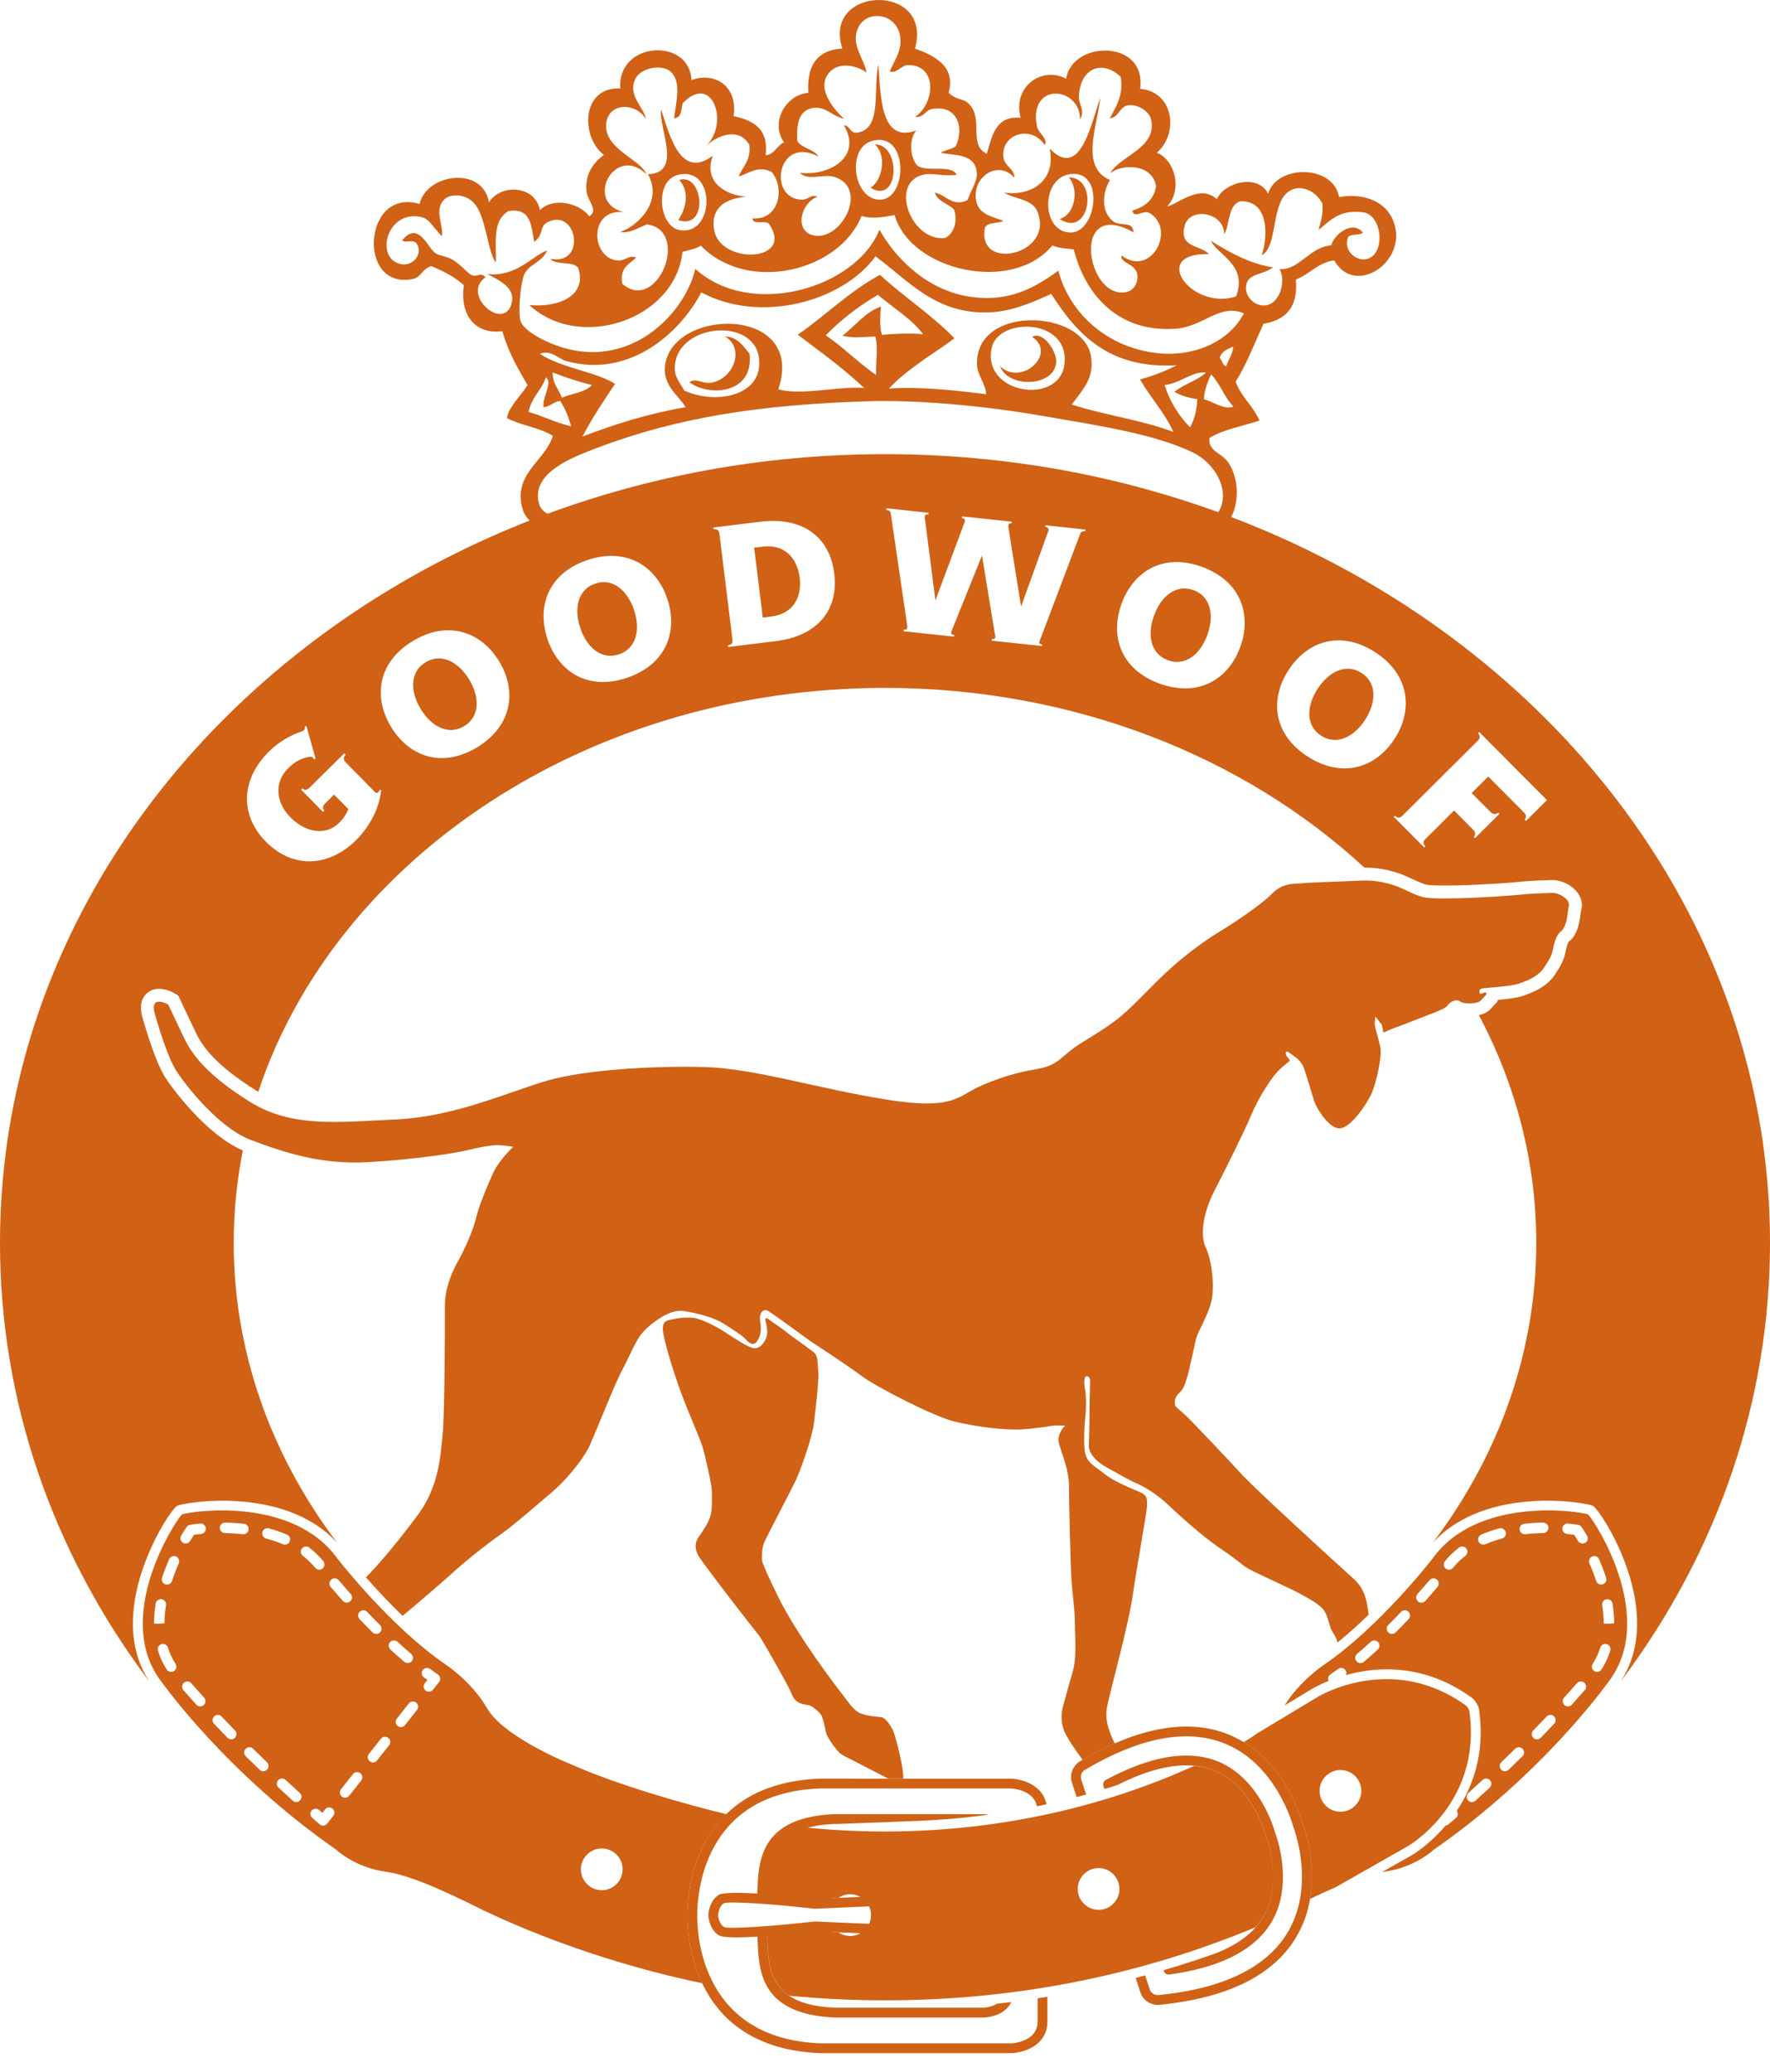
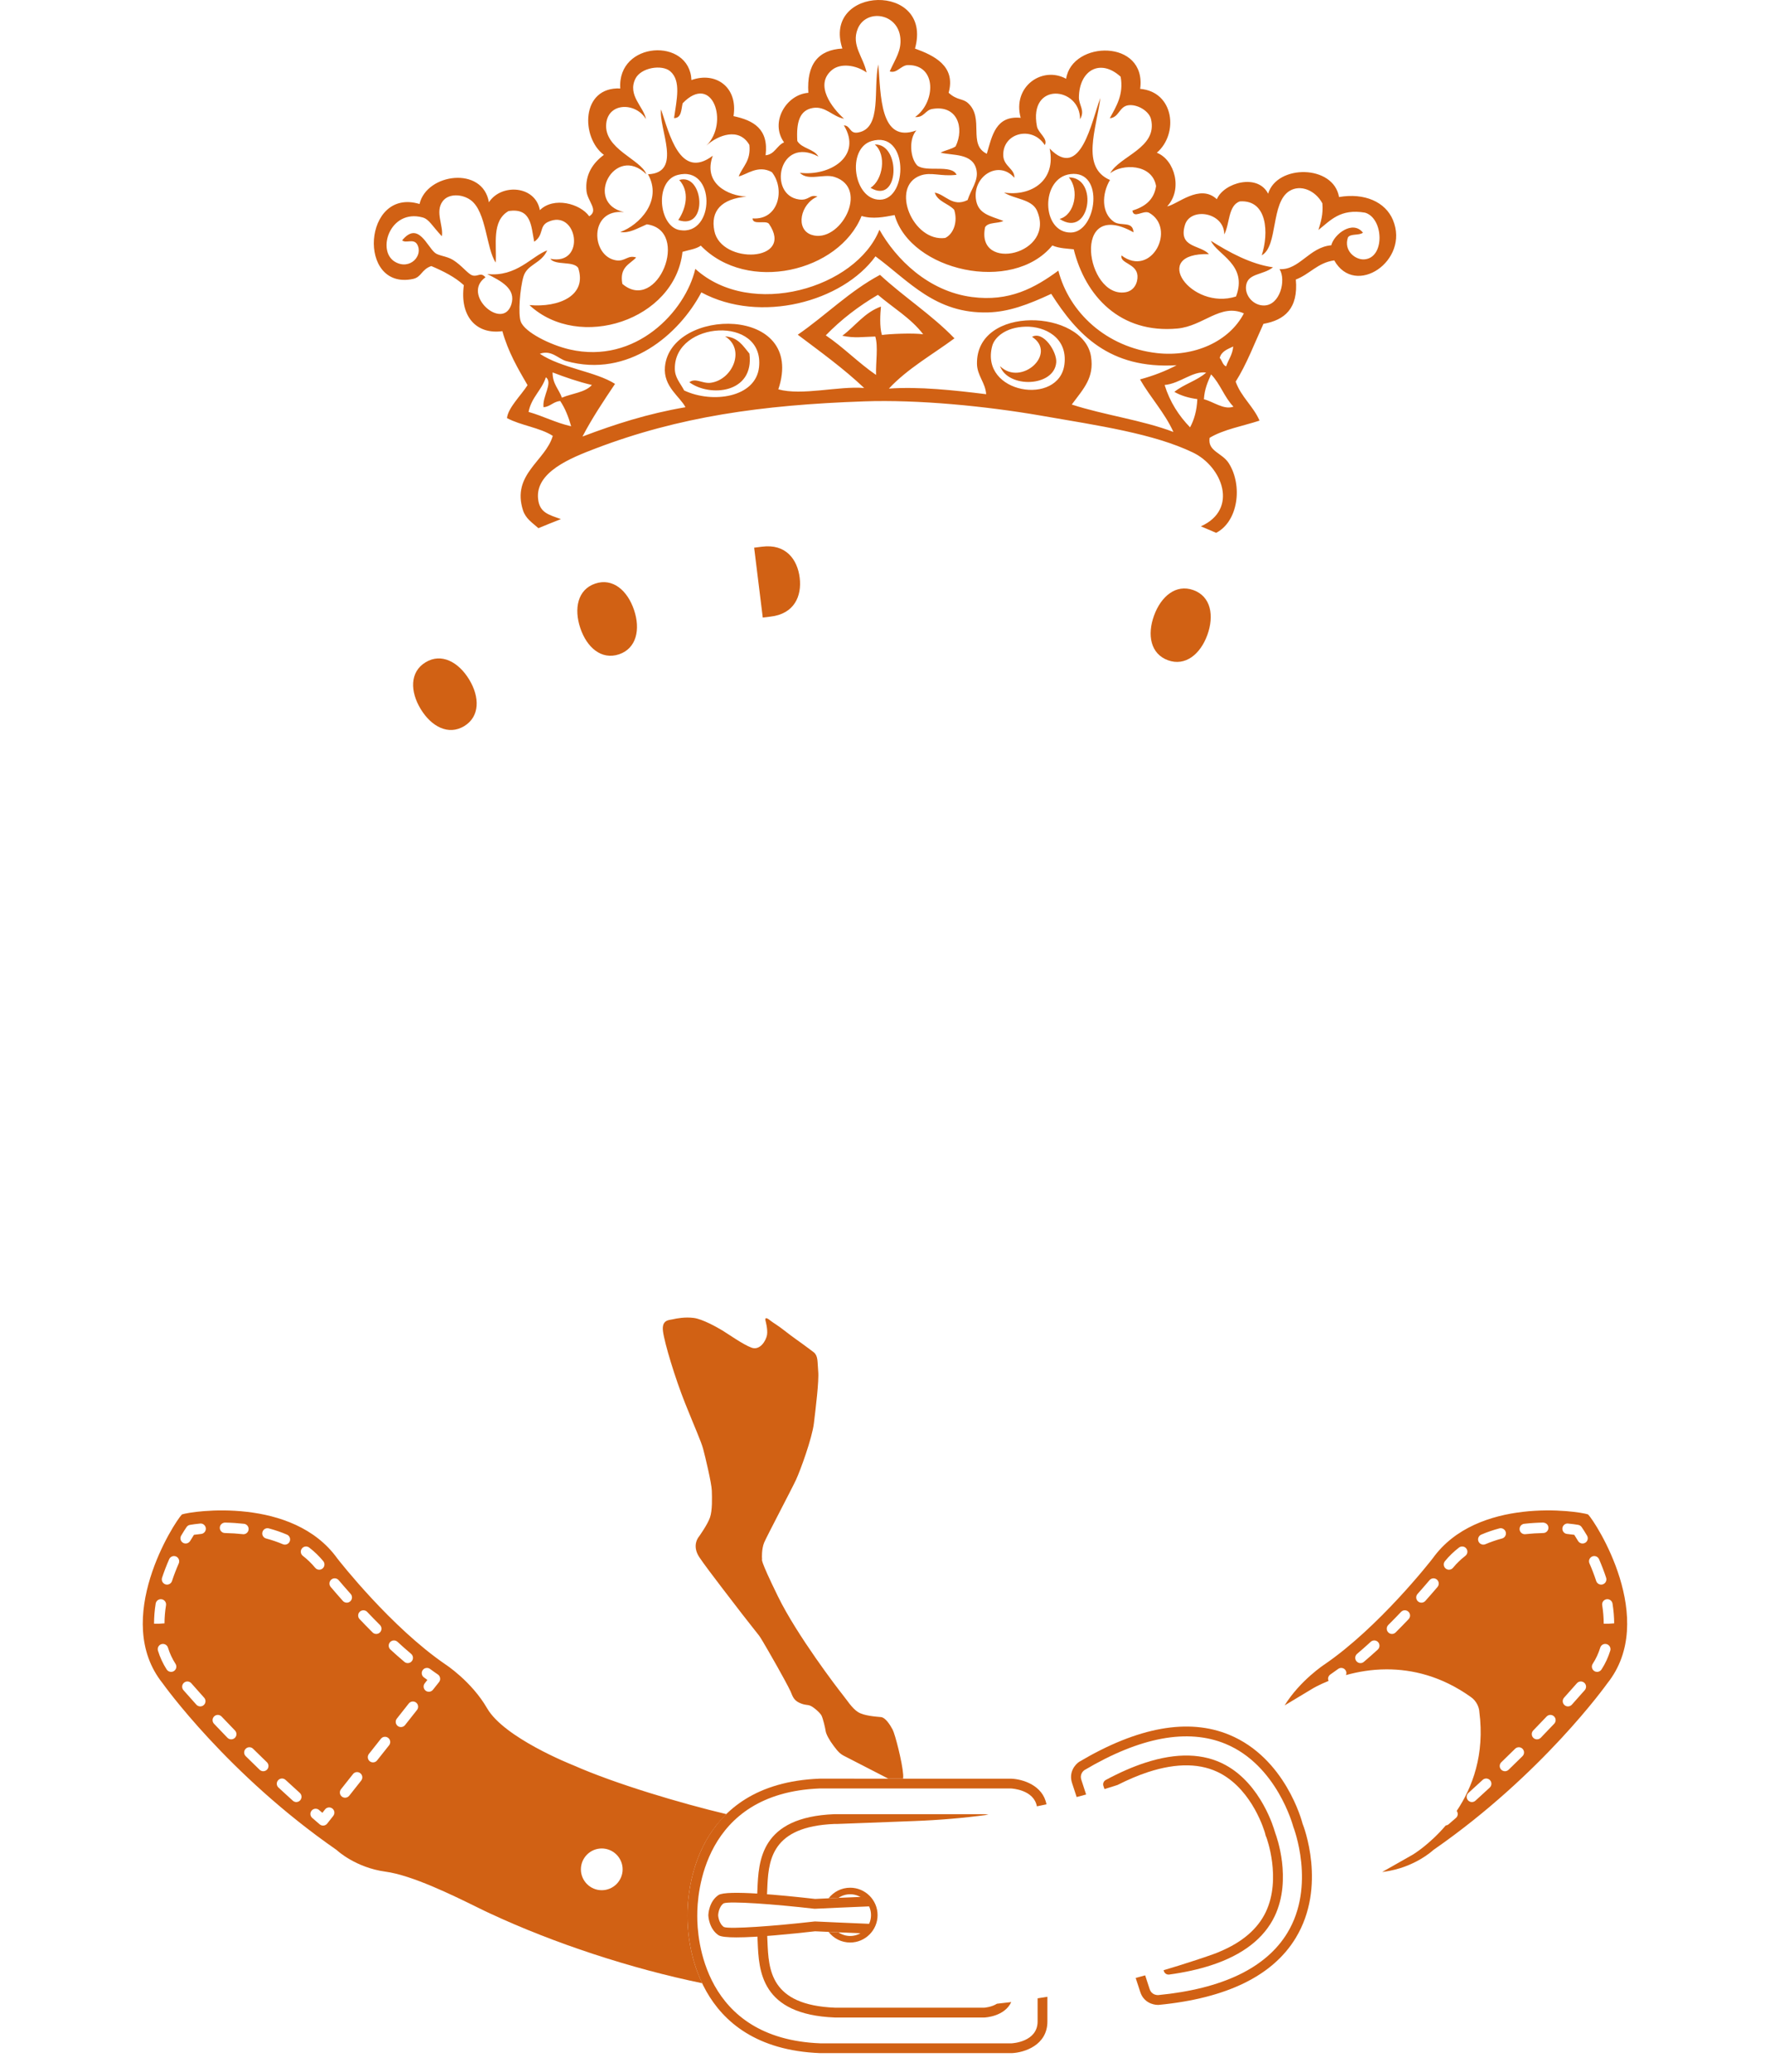
<svg xmlns="http://www.w3.org/2000/svg" width="88px" height="103px" viewBox="0 0 88 103" version="1.1">
  <title>Goodwoof_logo</title>
  <g id="Page-1" stroke="none" stroke-width="1" fill="none" fill-rule="evenodd">
    <g id="Large" transform="translate(-717, -2179)" fill="#D16114">
      <g id="Goodwoof_logo" transform="translate(717, 2179)">
-         <path d="M8.722,53.159 C9.051,53.711 10.784,56.026 12.463,56.661 C14.141,57.296 15.987,57.904 18.3,57.769 C20.613,57.633 22.596,57.333 23.258,57.169 C23.918,57.004 24.469,56.921 24.745,56.923 C25.021,56.923 25.516,57.006 25.516,57.006 C25.516,57.006 24.827,57.639 24.524,58.299 C24.219,58.959 23.806,59.951 23.666,60.556 C23.528,61.162 23.06,62.181 22.811,62.621 C22.563,63.061 22.12,63.915 22.119,64.906 C22.119,65.896 22.114,70.385 22.002,71.377 C21.892,72.368 21.835,73.855 20.786,75.286 C19.923,76.464 18.82,77.789 18.194,78.406 C18.682,78.958 19.31,79.64 20.015,80.321 C20.837,79.642 21.979,78.654 22.628,78.07 C23.456,77.327 24.476,76.557 25.027,76.171 C25.578,75.787 26.928,74.604 27.452,74.164 C27.977,73.724 28.941,72.678 29.329,71.825 C29.713,70.972 30.57,68.77 30.956,68.055 C31.343,67.338 31.591,66.65 31.949,66.237 C32.309,65.825 33.245,65.082 33.934,65.165 C34.623,65.25 35.502,65.499 35.944,65.774 C36.384,66.051 36.852,66.354 37.017,66.518 C37.182,66.684 37.429,66.987 37.649,66.658 C37.87,66.328 37.843,65.969 37.789,65.639 C37.734,65.307 37.926,65.006 38.201,65.171 C38.477,65.337 40.018,66.467 40.319,66.687 C40.319,66.687 42.027,67.791 42.798,68.37 C43.568,68.95 46.431,70.412 47.448,70.661 C48.467,70.91 49.954,71.105 50.808,71.051 C51.662,70.996 52.351,70.859 52.433,70.859 L52.957,70.859 C52.957,70.859 52.515,71.273 52.653,71.769 C52.79,72.265 53.147,73.063 53.146,73.863 C53.146,74.66 53.224,77.937 53.277,78.626 C53.332,79.314 53.441,80.059 53.441,80.719 C53.441,81.381 53.548,82.371 53.328,83.116 C53.107,83.858 52.858,84.795 52.858,84.795 C52.858,84.795 52.609,85.51 52.995,86.227 C53.181,86.574 53.505,87.041 53.824,87.481 C54.373,87.163 54.908,86.89 55.427,86.663 C55.371,86.558 55.328,86.474 55.307,86.422 C55.142,86.009 54.923,85.513 55.034,84.879 C55.145,84.247 56.112,80.75 56.306,79.373 C56.501,77.997 57.027,75.134 57.027,74.83 C57.028,74.527 57.056,74.334 56.67,74.169 C56.285,74.002 55.376,73.645 54.909,73.259 C54.441,72.873 53.973,72.733 53.919,72.018 C53.865,71.302 53.948,70.558 53.976,70.256 C54.003,69.952 54.004,69.347 53.949,69.099 C53.894,68.851 53.894,68.576 53.949,68.465 C54.005,68.355 54.198,68.41 54.198,68.631 C54.198,68.852 54.169,69.65 54.168,70.173 C54.168,70.696 54.138,71.798 54.138,71.798 C54.138,71.798 54,72.376 55.047,72.956 C56.093,73.535 56.12,73.562 56.56,73.757 C57,73.95 57.607,74.364 57.991,74.721 C58.377,75.079 59.559,76.211 60.688,76.983 C61.816,77.754 61.678,77.754 62.064,77.975 C62.449,78.196 64.294,79.024 64.679,79.245 C65.063,79.466 65.697,79.77 65.889,80.155 C66.082,80.542 66.081,80.817 66.219,81.064 C66.325,81.256 66.446,81.4 66.496,81.646 C67.034,81.212 67.555,80.739 68.043,80.266 C67.963,79.676 67.906,79.024 67.296,78.476 C66.525,77.788 62.371,73.983 61.793,73.349 C61.215,72.714 59.208,70.592 58.933,70.344 C58.658,70.095 58.437,69.902 58.437,69.902 C58.437,69.902 58.3,69.544 58.603,69.269 C58.906,68.994 58.934,68.691 59.017,68.471 C59.1,68.251 59.349,67.04 59.459,66.572 C59.57,66.103 60.232,65.168 60.288,64.287 C60.345,63.405 60.181,62.497 59.932,61.973 C59.687,61.449 59.77,60.376 60.377,59.193 C60.984,58.009 61.811,56.357 62.198,55.449 C62.585,54.54 63.026,53.908 63.302,53.523 C63.578,53.136 64.103,52.753 64.103,52.753 C64.103,52.753 64.157,52.697 64.02,52.559 C63.882,52.422 63.882,52.173 64.075,52.311 C64.267,52.449 64.624,52.67 64.762,52.946 C64.9,53.222 65.229,54.406 65.339,54.737 C65.448,55.067 66.081,56.142 66.633,56.087 C67.182,56.032 67.983,54.849 68.204,54.326 C68.425,53.803 68.729,52.509 68.619,52.013 C68.509,51.517 68.318,50.967 68.345,50.829 C68.373,50.691 68.373,50.526 68.373,50.526 L68.702,50.939 L68.758,51.215 C68.758,51.215 68.73,51.381 68.922,51.27 C69.116,51.16 69.681,50.967 69.681,50.967 C69.681,50.967 70.626,50.603 71.227,50.367 C71.828,50.131 71.915,50.068 72.001,49.938 C72.086,49.81 72.302,49.724 72.43,49.724 C72.559,49.725 72.58,49.81 72.773,49.853 C72.967,49.897 73.482,49.897 73.631,49.726 C73.782,49.554 73.889,49.447 73.889,49.447 C73.889,49.447 73.954,49.296 73.803,49.34 C73.655,49.383 73.59,49.447 73.568,49.361 C73.547,49.275 73.525,49.147 73.741,49.125 C73.954,49.103 75.135,49.02 75.458,48.913 C75.78,48.805 76.444,48.591 76.767,48.097 C77.089,47.605 77.154,47.477 77.219,47.133 C77.284,46.789 77.415,46.446 77.585,46.318 C77.757,46.189 77.875,45.909 77.929,45.481 C78.016,44.794 78.016,45.123 77.995,44.901 C77.973,44.687 77.544,44.385 77.18,44.385 C77.18,44.385 76.214,44.405 75.634,44.469 C75.054,44.533 73.552,44.616 72.951,44.638 C72.351,44.66 71.234,44.679 70.847,44.615 C70.461,44.55 69.881,44.228 69.497,44.077 C69.109,43.926 68.466,43.732 67.65,43.773 C66.835,43.815 65.268,43.857 64.817,43.9 C64.366,43.942 63.788,43.855 63.228,44.435 C62.669,45.012 61.187,45.977 60.586,46.341 C59.984,46.706 58.739,47.542 57.385,48.914 C56.032,50.285 55.716,50.581 54.911,51.118 C54.105,51.653 53.567,51.92 53.097,52.322 C52.627,52.725 52.358,52.993 51.62,53.127 C50.882,53.26 50.143,53.393 48.868,53.929 C47.592,54.464 47.523,55.203 44.102,54.663 C40.681,54.121 37.527,53.111 35.043,53.041 C32.562,52.971 29.138,53.168 27.257,53.703 C25.378,54.238 22.625,55.51 19.739,55.642 C16.852,55.773 14.528,56.085 12.411,54.761 C10.292,53.436 9.549,52.417 9.164,51.618 C8.778,50.818 8.367,49.937 8.367,49.937 C8.367,49.937 7.405,49.384 7.706,50.432 C8.007,51.478 8.392,52.608 8.722,53.159" id="Fill-1" />
        <path d="M37.882,27.176 L37.494,27.224 L37.923,30.698 L38.309,30.651 C39.494,30.515 39.87,29.626 39.759,28.719 C39.646,27.811 39.075,27.019 37.882,27.176" id="Fill-3" />
        <path d="M29.593,29.009 C28.714,29.305 28.527,30.261 28.852,31.222 C29.175,32.182 29.899,32.82 30.779,32.524 C31.647,32.231 31.848,31.282 31.523,30.321 C31.2,29.36 30.473,28.714 29.593,29.009" id="Fill-5" />
        <path d="M21.157,32.922 C20.364,33.404 20.39,34.377 20.915,35.244 C21.442,36.111 22.287,36.574 23.081,36.093 C23.865,35.616 23.854,34.647 23.327,33.779 C22.802,32.913 21.95,32.44 21.157,32.922" id="Fill-7" />
        <path d="M59.335,29.334 C58.462,29.017 57.721,29.647 57.375,30.601 C57.029,31.554 57.197,32.504 58.07,32.82 C58.932,33.134 59.68,32.518 60.026,31.563 C60.372,30.609 60.209,29.651 59.335,29.334" id="Fill-9" />
-         <path d="M44,22.576 C19.738,22.576 0,40.164 0,61.784 C0,69.565 2.553,77.086 7.383,83.531 C7.388,83.536 7.395,83.54 7.399,83.545 C6.635,82.356 6.418,80.888 6.77,79.177 C7.229,76.948 8.548,74.99 8.805,74.852 C9.105,74.692 14.103,73.809 16.744,76.669 C16.74,76.662 16.739,76.655 16.735,76.65 C13.389,72.21 11.62,67.069 11.62,61.784 C11.62,60.217 11.776,58.683 12.072,57.187 C10.2,56.379 8.448,53.949 8.173,53.489 C7.747,52.778 7.313,51.379 7.09,50.609 C7.04,50.434 6.886,49.899 7.192,49.493 C7.357,49.273 7.612,49.151 7.907,49.151 C8.257,49.151 8.591,49.327 8.685,49.381 L8.861,49.482 L8.947,49.665 C8.948,49.666 9.357,50.544 9.74,51.34 C10.061,52.004 10.692,52.932 12.75,54.217 C12.78,54.236 12.81,54.251 12.84,54.269 C16.69,42.698 29.201,34.195 44,34.195 C53.418,34.195 61.911,37.641 67.833,43.129 C67.848,43.129 67.863,43.128 67.877,43.128 C68.505,43.128 69.128,43.245 69.73,43.48 C69.866,43.533 70.025,43.606 70.192,43.682 C70.453,43.804 70.777,43.953 70.954,43.983 C71.016,43.994 71.23,44.018 71.844,44.018 C72.231,44.018 72.641,44.008 72.929,43.998 C73.494,43.979 74.997,43.895 75.564,43.832 C76.165,43.767 77.125,43.746 77.179,43.745 C77.8,43.745 78.57,44.222 78.638,44.881 L78.657,45.045 L78.623,45.177 C78.62,45.183 78.603,45.255 78.564,45.56 C78.488,46.173 78.293,46.588 78,46.801 C77.972,46.838 77.897,46.995 77.849,47.25 C77.76,47.721 77.643,47.929 77.304,48.448 C76.866,49.117 76.066,49.384 75.659,49.521 C75.437,49.594 75.038,49.648 74.477,49.702 L74.43,49.813 L74.343,49.899 C74.337,49.906 74.242,50.001 74.114,50.148 C73.977,50.304 73.777,50.405 73.527,50.463 C75.36,53.918 76.38,57.751 76.38,61.784 C76.38,67.07 74.611,72.21 71.265,76.65 C71.261,76.654 71.26,76.661 71.258,76.666 C73.893,73.809 78.893,74.691 79.195,74.852 C79.452,74.99 80.77,76.946 81.229,79.175 C81.581,80.882 81.368,82.347 80.601,83.543 C80.605,83.538 80.612,83.536 80.617,83.531 C85.447,77.086 88,69.565 88,61.784 C88,40.164 68.262,22.576 44,22.576 L44,22.576 Z M17.675,41.788 C16.376,43.067 14.585,43.226 13.218,41.838 C11.919,40.519 11.962,38.747 13.383,37.347 C13.872,36.864 14.455,36.54 15.036,36.346 C15.144,36.308 15.166,36.216 15.16,36.112 L15.236,36.091 L15.689,37.711 L15.611,37.748 C15.566,37.652 15.54,37.594 15.335,37.629 C15.012,37.695 14.701,37.82 14.334,38.183 C13.623,38.882 13.697,39.872 14.442,40.63 C15.189,41.388 16.193,41.558 16.847,40.914 C17.092,40.674 17.237,40.445 17.316,40.214 L16.611,39.498 L16.187,39.916 C16.048,40.054 16.011,40.147 16.127,40.298 L16.06,40.361 L14.973,39.256 L15.037,39.192 C15.188,39.311 15.273,39.267 15.413,39.131 L17.118,37.448 L17.182,37.512 C17.048,37.672 17.071,37.775 17.19,37.895 L18.647,39.377 C18.738,39.484 18.836,39.372 18.884,39.257 L18.95,39.275 C18.853,40.206 18.377,41.095 17.675,41.788 L17.675,41.788 Z M23.721,37.146 C21.956,38.218 20.327,37.59 19.446,36.136 C18.563,34.682 18.752,32.938 20.518,31.868 C22.282,30.796 23.936,31.422 24.818,32.875 C25.699,34.329 25.486,36.076 23.721,37.146 L23.721,37.146 Z M31.173,33.692 C29.218,34.351 27.765,33.383 27.221,31.771 C26.678,30.16 27.244,28.5 29.2,27.841 C31.155,27.182 32.632,28.153 33.176,29.765 C33.72,31.376 33.128,33.033 31.173,33.692 L31.173,33.692 Z M38.541,31.874 L36.197,32.162 L36.187,32.084 C36.4,32.036 36.436,31.953 36.415,31.785 L35.771,26.554 C35.751,26.386 35.695,26.304 35.474,26.3 L35.465,26.222 L37.809,25.933 C39.824,25.686 41.243,26.613 41.477,28.508 C41.71,30.402 40.557,31.637 38.541,31.874 L38.541,31.874 Z M53.956,26.404 C53.841,26.401 53.746,26.421 53.713,26.517 L51.689,31.861 C51.645,31.957 51.673,32.011 51.808,32.035 L51.801,32.113 L49.303,31.847 L49.312,31.767 C49.484,31.776 49.503,31.708 49.472,31.574 L48.822,27.614 L47.329,31.325 C47.254,31.487 47.273,31.539 47.442,31.567 L47.434,31.647 L44.925,31.378 L44.934,31.299 C45.094,31.306 45.111,31.258 45.112,31.147 L44.285,25.508 C44.271,25.417 44.207,25.37 44.06,25.344 L44.068,25.264 L46.166,25.49 L46.158,25.569 C45.997,25.562 45.967,25.618 45.978,25.74 L46.508,29.847 L47.948,25.981 C48.007,25.847 47.98,25.784 47.822,25.747 L47.83,25.668 L50.305,25.932 L50.296,26.011 C50.135,26.014 50.127,26.084 50.136,26.215 L50.765,30.152 L52.124,26.387 C52.147,26.279 52.119,26.216 51.972,26.191 L51.981,26.111 L53.964,26.323 L53.956,26.404 Z M61.665,32.158 C61.084,33.757 59.589,34.685 57.649,33.979 C55.71,33.276 55.179,31.612 55.76,30.014 C56.339,28.415 57.816,27.47 59.756,28.176 C61.695,28.879 62.245,30.56 61.665,32.158 L61.665,32.158 Z M65.021,37.61 C63.284,36.496 63.134,34.756 64.051,33.325 C64.97,31.893 66.619,31.297 68.356,32.412 C70.094,33.526 70.259,35.286 69.34,36.717 C68.421,38.149 66.758,38.724 65.021,37.61 L65.021,37.61 Z M75.867,40.809 L75.802,40.744 C75.913,40.601 75.876,40.493 75.746,40.363 L73.992,38.6 L73.166,39.42 L74.089,40.347 C74.227,40.485 74.34,40.5 74.491,40.399 L74.548,40.455 L73.335,41.662 L73.277,41.605 C73.381,41.454 73.352,41.355 73.214,41.215 L72.292,40.289 L70.876,41.7 C70.755,41.818 70.722,41.899 70.863,42.068 L70.807,42.124 L69.294,40.603 L69.35,40.547 C69.518,40.687 69.607,40.664 69.727,40.545 L73.464,36.828 C73.584,36.709 73.615,36.614 73.483,36.437 L73.539,36.382 L76.91,39.772 L75.867,40.809 Z" id="Fill-11" />
-         <path d="M67.69,33.45 C66.909,32.948 66.047,33.4 65.499,34.254 C64.952,35.107 64.906,36.071 65.687,36.573 C66.46,37.067 67.326,36.63 67.873,35.777 C68.422,34.922 68.473,33.951 67.69,33.45" id="Fill-13" />
-         <path d="M73.064,85.127 C73.063,85.121 73.063,85.115 73.062,85.109 C73.06,85.096 73.04,84.884 72.838,84.748 C69.159,82.131 65.555,84.326 65.519,84.348 L62.566,86.124 C62.563,86.126 62.56,86.128 62.556,86.13 C62.339,86.285 62.096,86.442 61.832,86.599 C64.045,87.94 64.732,90.537 64.761,90.653 C64.784,90.704 65.463,92.432 65.131,94.39 C65.492,94.217 65.938,94.01 66.39,93.817 L69.988,91.774 C70.135,91.687 73.648,89.588 73.064,85.127 M66.644,90.058 C66.072,90.058 65.607,89.594 65.607,89.022 C65.607,88.45 66.072,87.984 66.644,87.984 C67.216,87.984 67.681,88.45 67.681,89.022 C67.681,89.594 67.216,90.058 66.644,90.058" id="Fill-15" />
        <path d="M64.761,90.653 C64.728,90.52 63.901,87.389 61.12,86.235 C59.091,85.394 56.582,85.843 53.658,87.574 C53.457,87.704 53.124,88.089 53.299,88.628 L53.528,89.328 C53.685,89.287 53.842,89.244 53.999,89.201 L53.763,88.476 C53.665,88.177 53.879,88.014 53.913,87.99 C56.689,86.345 59.049,85.907 60.93,86.684 C63.483,87.742 64.282,90.743 64.299,90.804 C64.31,90.833 65.438,93.727 64,96.087 C62.94,97.824 60.776,98.863 57.576,99.173 C57.524,99.171 57.254,99.169 57.156,98.87 L56.935,98.191 C56.778,98.234 56.62,98.278 56.463,98.32 L56.692,99.021 C56.858,99.53 57.312,99.66 57.569,99.66 C57.584,99.66 57.598,99.66 57.612,99.659 C60.986,99.332 63.275,98.215 64.417,96.337 C65.981,93.765 64.803,90.749 64.761,90.653" id="Fill-17" />
        <path d="M51.587,100.484 C51.587,101.5 50.337,101.568 50.294,101.57 L40.78,101.57 C34.936,101.34 34.661,96.268 34.666,95.255 L34.666,95.212 C34.66,94.198 34.929,89.13 40.754,88.901 L50.266,88.902 C50.316,88.904 51.4,88.964 51.551,89.79 C51.711,89.759 51.869,89.726 52.028,89.69 C51.85,88.741 50.843,88.437 50.276,88.415 L40.745,88.414 C34.462,88.66 34.172,94.122 34.178,95.214 L34.178,95.253 C34.173,96.346 34.469,101.809 40.771,102.057 L50.303,102.057 C50.916,102.032 52.074,101.672 52.074,100.484 L52.074,99.256 C51.913,99.283 51.749,99.307 51.587,99.333 L51.587,100.484 Z" id="Fill-19" />
        <path d="M49.567,99.601 C49.291,99.775 48.941,99.798 48.943,99.798 L41.52,99.799 C38.284,99.672 38.213,97.91 38.156,96.494 C38.147,96.272 38.139,96.063 38.119,95.877 L37.634,95.931 C37.653,96.106 37.66,96.303 37.669,96.513 C37.727,97.958 37.815,100.141 41.511,100.287 L48.954,100.286 C48.996,100.283 49.945,100.235 50.277,99.519 C50.041,99.549 49.804,99.574 49.567,99.601" id="Fill-21" />
        <path d="M63.415,91.152 L63.369,91.009 C63.342,90.916 62.711,88.704 60.925,87.734 C59.846,87.147 58.502,87.11 56.93,87.624 C56.315,87.824 55.655,88.113 54.973,88.481 C54.871,88.537 54.822,88.659 54.858,88.772 L54.904,88.91 C54.907,88.918 54.912,88.923 54.916,88.931 C55.129,88.867 55.342,88.799 55.555,88.73 C56.086,88.462 56.599,88.244 57.081,88.086 C58.52,87.616 59.735,87.642 60.693,88.161 C62.3,89.035 62.876,91.054 62.898,91.135 L62.922,91.235 C62.926,91.247 62.931,91.259 62.935,91.271 L62.963,91.335 C62.972,91.354 63.72,93.378 62.935,95.036 C62.534,95.883 61.759,96.547 60.634,97.015 L60.637,97.016 C60.312,97.16 59.341,97.471 59.341,97.471 C58.847,97.634 58.349,97.788 57.85,97.936 L57.867,97.986 C57.899,98.088 57.995,98.153 58.098,98.153 C58.109,98.153 58.12,98.153 58.131,98.151 C58.9,98.046 59.602,97.89 60.216,97.689 C61.787,97.177 62.85,96.353 63.377,95.244 C64.249,93.402 63.453,91.253 63.415,91.152" id="Fill-23" />
        <path d="M36.614,96.304 C36.168,96.304 35.84,96.273 35.722,96.195 C35.242,95.874 35.217,95.232 35.216,95.204 C35.217,95.163 35.242,94.519 35.722,94.199 C36.117,93.935 38.892,94.206 40.524,94.393 C40.736,94.384 42.586,94.294 43.215,94.274 L43.232,94.762 C42.566,94.784 40.528,94.881 40.528,94.881 C40.515,94.883 40.501,94.881 40.489,94.881 C38.502,94.652 36.273,94.49 35.979,94.612 C35.725,94.782 35.704,95.194 35.704,95.204 C35.704,95.204 35.726,95.612 35.993,95.789 C36.273,95.904 38.503,95.741 40.489,95.514 C40.501,95.512 40.515,95.512 40.528,95.512 C40.528,95.512 42.582,95.608 43.267,95.632 L43.249,96.119 C42.603,96.096 40.737,96.009 40.524,96 C39.377,96.131 37.667,96.304 36.614,96.304" id="Fill-25" />
        <path d="M41.494,95.885 C41.493,95.884 41.49,95.881 41.489,95.88 C41.49,95.881 41.493,95.884 41.494,95.885" id="Fill-27" />
        <path d="M42.268,93.835 C41.84,93.835 41.45,94.033 41.195,94.362 C41.347,94.355 41.514,94.347 41.688,94.339 C41.855,94.225 42.056,94.16 42.268,94.16 C42.84,94.16 43.305,94.625 43.305,95.197 C43.305,95.769 42.84,96.234 42.268,96.234 C42.055,96.234 41.854,96.168 41.685,96.053 C41.512,96.045 41.346,96.038 41.195,96.031 C41.449,96.36 41.84,96.559 42.268,96.559 C43.019,96.559 43.631,95.947 43.631,95.197 C43.631,94.446 43.019,93.835 42.268,93.835" id="Fill-29" />
-         <path d="M62.963,91.335 L62.936,91.27 C62.931,91.26 62.926,91.247 62.923,91.235 L62.899,91.136 C62.894,91.117 62.315,89.042 60.693,88.162 C60.306,87.952 59.862,87.822 59.373,87.777 C56.177,89.226 52.758,90.203 49.201,90.689 C49.187,90.691 49.173,90.694 49.159,90.695 C46.199,91.095 43.135,91.147 40.165,90.851 L39.929,90.722 L39.114,90.915 L38.249,91.979 L37.953,93.965 L37.912,94.365 L38.121,94.377 C38.12,94.386 38.12,94.398 38.119,94.408 C39.309,94.498 40.517,94.638 40.517,94.638 C40.517,94.638 40.818,94.623 41.227,94.604 C41.434,94.242 41.821,93.997 42.268,93.997 C42.931,93.997 43.468,94.534 43.468,95.197 C43.468,95.447 43.391,95.68 43.259,95.873 L43.259,95.875 L43.257,95.875 C43.041,96.19 42.679,96.396 42.268,96.396 C41.821,96.396 41.434,96.151 41.227,95.788 C40.818,95.77 40.517,95.755 40.517,95.755 C40.517,95.755 39.314,95.895 38.126,95.985 C38.14,96.133 38.149,96.305 38.156,96.493 C38.194,97.405 38.239,98.539 39.228,99.202 C40.803,99.356 42.409,99.433 44,99.433 C50.438,99.433 56.636,98.211 62.421,95.801 C62.637,95.557 62.811,95.299 62.936,95.035 C63.721,93.378 62.994,91.417 62.963,91.335 M54.619,94.934 C54.047,94.934 53.582,94.468 53.582,93.897 C53.582,93.325 54.047,92.859 54.619,92.859 C55.19,92.859 55.655,93.325 55.655,93.897 C55.655,94.468 55.19,94.934 54.619,94.934" id="Fill-31" />
        <path d="M41.199,90.682 L41.2,90.682 C41.296,90.675 41.396,90.67 41.497,90.665 L41.645,90.665 L45.45,90.521 C46.677,90.475 47.901,90.373 49.107,90.209 C49.11,90.209 49.112,90.208 49.115,90.208 C49.125,90.207 49.135,90.205 49.146,90.204 C49.023,90.182 48.939,90.179 48.931,90.179 L41.488,90.179 C37.801,90.323 37.714,92.505 37.656,93.951 C37.647,94.161 37.639,94.359 37.62,94.534 L38.105,94.586 C38.125,94.401 38.134,94.191 38.143,93.97 C38.197,92.599 38.265,90.903 41.199,90.682" id="Fill-33" />
        <path d="M34.064,69.758 C34.566,71.01 34.856,71.646 34.957,72.016 C35.057,72.384 35.38,73.736 35.389,74.093 C35.4,74.451 35.422,75.077 35.298,75.433 C35.175,75.791 34.749,76.383 34.749,76.383 C34.749,76.383 34.369,76.806 34.772,77.411 C35.173,78.014 36.712,79.982 36.878,80.207 C37.046,80.431 37.594,81.112 37.739,81.302 C37.882,81.491 38.508,82.61 38.631,82.822 C38.754,83.034 39.233,83.907 39.309,84.085 C39.389,84.265 39.443,84.51 39.746,84.644 C40.047,84.779 40.136,84.723 40.292,84.791 C40.449,84.857 40.761,85.126 40.84,85.271 C40.917,85.417 41.029,85.897 41.051,86.053 C41.074,86.209 41.24,86.512 41.452,86.79 C41.664,87.071 41.764,87.182 41.989,87.295 C42.158,87.379 43.514,88.079 44.164,88.414 L44.899,88.414 C44.907,88.36 44.909,88.294 44.904,88.214 C44.859,87.588 44.503,86.214 44.381,85.979 C44.257,85.744 44.023,85.375 43.8,85.353 C43.576,85.331 42.962,85.296 42.66,85.105 C42.36,84.916 42.114,84.514 41.88,84.223 C41.645,83.931 39.626,81.293 38.68,79.359 C37.733,77.425 37.899,77.549 37.888,77.492 C37.877,77.437 37.866,76.99 37.988,76.689 C38.112,76.386 39.367,74.009 39.579,73.551 C39.791,73.093 40.375,71.496 40.465,70.748 C40.554,70 40.724,68.648 40.679,68.167 C40.636,67.687 40.68,67.419 40.469,67.228 C40.469,67.228 39.956,66.838 39.587,66.58 C39.219,66.322 38.849,66.009 38.605,65.853 C38.359,65.696 38.224,65.584 38.224,65.584 C38.224,65.584 38.001,65.416 38.059,65.651 C38.059,65.651 38.18,66.075 38.135,66.355 C38.089,66.633 37.788,67.147 37.364,66.99 C36.94,66.834 36.201,66.308 35.924,66.14 C35.643,65.971 34.929,65.569 34.493,65.512 C34.059,65.457 33.635,65.535 33.456,65.579 C33.276,65.623 32.885,65.588 32.963,66.181 C33.041,66.774 33.563,68.506 34.064,69.758" id="Fill-35" />
        <path d="M34.178,95.216 C34.174,94.458 34.307,91.938 36.117,90.178 C33.874,89.645 30.607,88.678 28.508,87.75 C28.377,87.698 25.061,86.378 24.218,84.916 C23.446,83.578 22.15,82.736 22.137,82.728 C19.436,80.876 16.881,77.609 16.773,77.471 C14.561,74.384 9.577,75.101 9.045,75.28 C8.663,75.67 5.548,80.501 8.083,83.669 C8.123,83.726 11.31,88.196 16.726,91.952 C16.737,91.96 16.746,91.967 16.755,91.976 C16.764,91.984 17.676,92.835 19.166,93.037 C20.49,93.216 22.5,94.205 23.702,94.796 C23.978,94.932 24.206,95.043 24.365,95.115 C27.555,96.601 31.37,97.853 34.911,98.582 C34.249,97.199 34.176,95.82 34.178,95.252 L34.178,95.216 Z M17.888,80.116 C17.992,80.017 18.156,80.021 18.255,80.124 C18.457,80.337 18.669,80.556 18.89,80.775 C18.991,80.877 18.992,81.042 18.89,81.144 C18.839,81.195 18.772,81.22 18.706,81.22 C18.639,81.22 18.572,81.195 18.522,81.144 C18.297,80.919 18.082,80.699 17.878,80.483 C17.779,80.38 17.783,80.214 17.888,80.116 L17.888,80.116 Z M13.048,76.158 C13.085,76.018 13.228,75.935 13.367,75.974 C13.684,76.058 13.986,76.163 14.266,76.283 C14.398,76.34 14.459,76.492 14.402,76.624 C14.361,76.723 14.264,76.781 14.163,76.781 C14.129,76.781 14.094,76.775 14.062,76.76 C13.805,76.65 13.525,76.554 13.231,76.476 C13.092,76.439 13.01,76.296 13.048,76.158 L13.048,76.158 Z M7.74,79.711 C7.762,79.57 7.895,79.474 8.037,79.496 C8.18,79.519 8.276,79.652 8.254,79.794 C8.203,80.105 8.179,80.408 8.179,80.694 L7.918,80.711 L7.659,80.711 C7.659,80.381 7.685,80.049 7.74,79.711 L7.74,79.711 Z M8.648,83.064 C8.604,83.093 8.556,83.106 8.507,83.106 C8.422,83.106 8.337,83.064 8.287,82.987 C8.103,82.701 7.957,82.386 7.854,82.053 C7.811,81.916 7.888,81.771 8.024,81.728 C8.161,81.686 8.308,81.762 8.35,81.899 C8.439,82.188 8.566,82.459 8.725,82.705 C8.802,82.825 8.769,82.987 8.648,83.064 L8.648,83.064 Z M8.888,77.713 C8.759,78.007 8.646,78.301 8.552,78.589 C8.516,78.699 8.414,78.768 8.305,78.768 C8.278,78.768 8.25,78.764 8.223,78.755 C8.087,78.71 8.013,78.563 8.057,78.427 C8.157,78.124 8.276,77.813 8.411,77.505 C8.468,77.374 8.622,77.314 8.754,77.37 C8.885,77.429 8.944,77.581 8.888,77.713 L8.888,77.713 Z M10.131,84.756 C10.081,84.8 10.018,84.822 9.957,84.822 C9.886,84.822 9.815,84.794 9.764,84.738 C9.514,84.46 9.298,84.218 9.12,84.014 C9.026,83.906 9.037,83.741 9.145,83.647 C9.254,83.552 9.418,83.564 9.512,83.672 C9.689,83.873 9.901,84.114 10.149,84.389 C10.246,84.495 10.237,84.659 10.131,84.756 L10.131,84.756 Z M9.999,76.25 C9.865,76.264 9.746,76.278 9.643,76.293 C9.587,76.379 9.523,76.481 9.455,76.597 C9.406,76.679 9.319,76.725 9.23,76.725 C9.185,76.725 9.14,76.715 9.099,76.689 C8.975,76.616 8.934,76.458 9.007,76.334 C9.108,76.16 9.201,76.016 9.276,75.906 C9.317,75.849 9.377,75.81 9.446,75.799 C9.579,75.776 9.749,75.752 9.948,75.733 C10.091,75.716 10.218,75.823 10.233,75.966 C10.247,76.108 10.141,76.236 9.999,76.25 L9.999,76.25 Z M11.677,86.386 C11.626,86.435 11.56,86.46 11.495,86.46 C11.428,86.46 11.36,86.433 11.309,86.382 C11.072,86.138 10.849,85.905 10.639,85.683 C10.541,85.579 10.546,85.415 10.65,85.316 C10.754,85.217 10.918,85.222 11.018,85.327 C11.225,85.545 11.447,85.776 11.682,86.019 C11.782,86.121 11.78,86.286 11.677,86.386 L11.677,86.386 Z M12.072,76.261 C11.785,76.229 11.486,76.21 11.182,76.204 C11.039,76.202 10.924,76.083 10.928,75.939 C10.931,75.795 11.052,75.686 11.193,75.685 C11.512,75.691 11.827,75.712 12.129,75.745 C12.272,75.76 12.375,75.889 12.359,76.032 C12.345,76.165 12.232,76.264 12.101,76.264 C12.091,76.264 12.082,76.263 12.072,76.261 L12.072,76.261 Z M13.276,87.965 C13.225,88.017 13.156,88.044 13.088,88.044 C13.023,88.044 12.959,88.02 12.908,87.971 C12.669,87.741 12.438,87.516 12.216,87.296 C12.114,87.196 12.113,87.031 12.215,86.929 C12.315,86.826 12.48,86.826 12.582,86.927 C12.802,87.144 13.031,87.368 13.269,87.597 C13.372,87.696 13.375,87.86 13.276,87.965 L13.276,87.965 Z M14.925,89.49 C14.873,89.546 14.803,89.577 14.732,89.577 C14.67,89.577 14.607,89.554 14.558,89.509 C14.314,89.288 14.076,89.071 13.845,88.856 C13.739,88.759 13.733,88.593 13.831,88.489 C13.929,88.384 14.092,88.377 14.198,88.476 C14.427,88.688 14.664,88.905 14.906,89.123 C15.012,89.219 15.02,89.383 14.925,89.49 L14.925,89.49 Z M15.057,77.338 C14.943,77.25 14.922,77.087 15.01,76.973 C15.097,76.859 15.26,76.839 15.374,76.927 C15.635,77.129 15.869,77.355 16.073,77.603 C16.162,77.713 16.147,77.877 16.035,77.969 C15.987,78.008 15.929,78.027 15.871,78.027 C15.795,78.027 15.721,77.994 15.669,77.931 C15.491,77.715 15.286,77.516 15.057,77.338 L15.057,77.338 Z M16.568,90.265 L16.267,90.648 C16.223,90.704 16.158,90.738 16.087,90.746 C16.079,90.746 16.071,90.747 16.062,90.747 C16.001,90.747 15.941,90.724 15.893,90.684 C15.769,90.577 15.645,90.471 15.522,90.364 C15.415,90.269 15.403,90.106 15.497,89.997 C15.591,89.89 15.756,89.877 15.864,89.972 C15.918,90.019 15.973,90.065 16.027,90.112 L16.161,89.942 C16.249,89.83 16.413,89.811 16.526,89.9 C16.639,89.989 16.658,90.153 16.568,90.265 L16.568,90.265 Z M16.442,78.884 C16.349,78.774 16.361,78.609 16.472,78.517 C16.581,78.424 16.745,78.438 16.838,78.547 C17.008,78.746 17.208,78.979 17.435,79.233 C17.53,79.34 17.52,79.504 17.413,79.599 C17.363,79.644 17.302,79.666 17.24,79.666 C17.169,79.666 17.098,79.636 17.046,79.579 C16.817,79.321 16.613,79.086 16.442,78.884 L16.442,78.884 Z M17.957,88.51 L17.362,89.263 C17.311,89.327 17.234,89.361 17.157,89.361 C17.101,89.361 17.044,89.343 16.996,89.305 C16.884,89.215 16.865,89.052 16.954,88.939 L17.549,88.187 C17.638,88.073 17.802,88.054 17.914,88.144 C18.027,88.233 18.046,88.396 17.957,88.51 L17.957,88.51 Z M19.345,86.754 L18.749,87.506 C18.698,87.572 18.622,87.605 18.546,87.605 C18.49,87.605 18.432,87.587 18.384,87.55 C18.272,87.46 18.253,87.297 18.342,87.184 L18.937,86.431 C19.025,86.319 19.189,86.3 19.302,86.388 C19.415,86.478 19.434,86.641 19.345,86.754 L19.345,86.754 Z M19.394,81.627 C19.491,81.522 19.656,81.515 19.762,81.611 C19.983,81.815 20.211,82.016 20.441,82.211 C20.55,82.304 20.564,82.469 20.47,82.578 C20.42,82.639 20.346,82.669 20.272,82.669 C20.213,82.669 20.153,82.649 20.105,82.608 C19.869,82.409 19.637,82.204 19.411,81.996 C19.305,81.898 19.297,81.734 19.394,81.627 L19.394,81.627 Z M20.733,84.998 L20.138,85.751 C20.087,85.816 20.01,85.849 19.933,85.849 C19.877,85.849 19.82,85.831 19.772,85.793 C19.66,85.705 19.641,85.541 19.73,85.429 L20.324,84.676 C20.414,84.564 20.577,84.545 20.69,84.634 C20.802,84.722 20.821,84.886 20.733,84.998 L20.733,84.998 Z M21.828,83.613 L21.525,83.995 C21.474,84.061 21.398,84.094 21.322,84.094 C21.266,84.094 21.208,84.076 21.16,84.039 C21.047,83.949 21.028,83.786 21.118,83.673 L21.249,83.506 C21.191,83.464 21.133,83.422 21.073,83.378 C20.959,83.294 20.934,83.13 21.019,83.014 C21.104,82.899 21.267,82.875 21.382,82.96 C21.511,83.056 21.641,83.148 21.772,83.237 C21.831,83.277 21.87,83.341 21.88,83.413 C21.892,83.484 21.873,83.557 21.828,83.613 L21.828,83.613 Z M29.917,93.959 C29.346,93.959 28.881,93.494 28.881,92.922 C28.881,92.35 29.346,91.884 29.917,91.884 C30.49,91.884 30.955,92.35 30.955,92.922 C30.955,93.494 30.49,93.959 29.917,93.959 L29.917,93.959 Z" id="Fill-37" />
        <path d="M78.955,75.279 C78.422,75.101 73.439,74.385 71.232,77.462 C71.12,77.609 68.564,80.874 65.869,82.724 C65.85,82.736 64.644,83.522 63.867,84.773 L65.264,83.933 C65.274,83.927 65.565,83.752 66.053,83.555 C66.034,83.51 66.023,83.463 66.03,83.413 C66.041,83.342 66.08,83.278 66.14,83.237 C66.269,83.149 66.398,83.056 66.528,82.961 C66.643,82.874 66.807,82.9 66.892,83.016 C66.947,83.091 66.953,83.184 66.919,83.265 C67.492,83.107 68.177,82.98 68.947,82.98 C70.2,82.98 71.654,83.307 73.115,84.347 C73.44,84.565 73.541,84.914 73.548,85.084 C73.828,87.212 73.205,88.85 72.424,90.017 C72.503,90.125 72.491,90.275 72.388,90.364 C72.267,90.47 72.142,90.577 72.017,90.685 C71.977,90.719 71.928,90.735 71.877,90.742 C71.056,91.704 70.249,92.186 70.231,92.196 L68.719,93.053 C68.759,93.047 68.797,93.042 68.834,93.037 C70.323,92.834 71.235,91.984 71.245,91.976 C71.253,91.967 71.264,91.959 71.273,91.952 C76.694,88.192 79.876,83.726 79.908,83.681 C82.453,80.5 79.337,75.669 78.955,75.279 M68.501,81.996 C68.274,82.203 68.042,82.409 67.807,82.608 C67.758,82.649 67.699,82.67 67.638,82.67 C67.565,82.67 67.492,82.639 67.441,82.579 C67.347,82.468 67.361,82.304 67.47,82.211 C67.701,82.016 67.927,81.815 68.148,81.612 C68.254,81.515 68.419,81.521 68.516,81.627 C68.613,81.734 68.606,81.898 68.501,81.996 M70.033,80.484 C69.828,80.7 69.614,80.919 69.389,81.144 C69.338,81.195 69.272,81.22 69.205,81.22 C69.138,81.22 69.073,81.195 69.022,81.143 C68.92,81.042 68.92,80.876 69.022,80.775 C69.242,80.556 69.455,80.337 69.656,80.125 C69.755,80.021 69.918,80.016 70.024,80.116 C70.127,80.214 70.131,80.379 70.033,80.484 M71.47,78.884 C71.298,79.086 71.094,79.322 70.864,79.579 C70.813,79.637 70.742,79.666 70.67,79.666 C70.609,79.666 70.548,79.644 70.498,79.6 C70.39,79.505 70.381,79.34 70.476,79.233 C70.702,78.979 70.903,78.747 71.073,78.547 C71.166,78.438 71.329,78.425 71.439,78.518 C71.548,78.61 71.562,78.774 71.47,78.884 M72.855,77.337 C72.625,77.516 72.419,77.715 72.241,77.931 C72.19,77.994 72.116,78.027 72.041,78.027 C71.982,78.027 71.923,78.007 71.876,77.969 C71.765,77.878 71.748,77.713 71.839,77.603 C72.042,77.355 72.276,77.127 72.537,76.927 C72.65,76.84 72.814,76.86 72.901,76.973 C72.989,77.087 72.968,77.25 72.855,77.337 M73.508,76.624 C73.451,76.491 73.513,76.339 73.644,76.283 C73.924,76.162 74.228,76.058 74.544,75.973 C74.68,75.936 74.825,76.019 74.862,76.157 C74.899,76.296 74.817,76.438 74.679,76.475 C74.385,76.554 74.107,76.65 73.85,76.76 C73.816,76.775 73.781,76.781 73.747,76.781 C73.646,76.781 73.551,76.722 73.508,76.624 M74.066,88.857 C73.835,89.071 73.597,89.289 73.354,89.51 C73.304,89.554 73.242,89.577 73.179,89.577 C73.109,89.577 73.038,89.548 72.986,89.49 C72.891,89.384 72.899,89.22 73.005,89.124 C73.247,88.905 73.483,88.688 73.713,88.476 C73.817,88.378 73.983,88.384 74.08,88.49 C74.178,88.595 74.172,88.76 74.066,88.857 M75.694,87.296 C75.474,87.516 75.242,87.741 75.003,87.972 C74.952,88.02 74.887,88.044 74.823,88.044 C74.754,88.044 74.686,88.017 74.635,87.965 C74.535,87.86 74.539,87.697 74.642,87.597 C74.88,87.368 75.108,87.145 75.329,86.927 C75.431,86.827 75.595,86.827 75.696,86.929 C75.797,87.031 75.797,87.196 75.694,87.296 M75.81,76.263 C75.679,76.263 75.567,76.165 75.552,76.033 C75.536,75.889 75.639,75.761 75.781,75.745 C76.083,75.711 76.399,75.69 76.718,75.684 C76.87,75.695 76.98,75.795 76.984,75.939 C76.986,76.082 76.872,76.201 76.728,76.204 C76.425,76.21 76.126,76.23 75.839,76.261 C75.83,76.263 75.819,76.263 75.81,76.263 M77.271,85.683 C77.062,85.905 76.839,86.138 76.602,86.382 C76.551,86.433 76.483,86.46 76.415,86.46 C76.35,86.46 76.285,86.436 76.234,86.386 C76.132,86.286 76.129,86.121 76.229,86.018 C76.464,85.776 76.686,85.545 76.893,85.326 C76.992,85.222 77.156,85.217 77.261,85.317 C77.366,85.415 77.37,85.58 77.271,85.683 M78.79,84.014 C78.612,84.217 78.398,84.459 78.148,84.737 C78.096,84.794 78.025,84.822 77.955,84.822 C77.892,84.822 77.83,84.801 77.78,84.754 C77.673,84.659 77.666,84.494 77.762,84.388 C78.01,84.114 78.223,83.873 78.399,83.671 C78.494,83.563 78.657,83.552 78.766,83.647 C78.874,83.741 78.885,83.906 78.79,84.014 M78.813,76.689 C78.77,76.714 78.726,76.725 78.68,76.725 C78.591,76.725 78.505,76.679 78.456,76.597 C78.388,76.481 78.325,76.379 78.269,76.293 C78.165,76.278 78.045,76.264 77.911,76.25 C77.768,76.236 77.665,76.108 77.679,75.965 C77.692,75.823 77.821,75.716 77.962,75.733 C78.162,75.752 78.331,75.776 78.463,75.798 C78.532,75.81 78.594,75.849 78.634,75.906 C78.71,76.016 78.802,76.16 78.904,76.334 C78.977,76.457 78.936,76.617 78.813,76.689 M80.17,79.711 C80.224,80.049 80.252,80.38 80.253,80.694 L79.992,80.711 L79.733,80.711 C79.732,80.407 79.706,80.105 79.658,79.794 C79.634,79.652 79.73,79.519 79.872,79.496 C80.012,79.472 80.148,79.57 80.17,79.711 M79.158,77.37 C79.29,77.314 79.442,77.373 79.501,77.505 C79.634,77.812 79.753,78.123 79.853,78.426 C79.898,78.563 79.824,78.709 79.688,78.755 C79.66,78.764 79.633,78.768 79.607,78.768 C79.497,78.768 79.396,78.699 79.359,78.589 C79.265,78.3 79.152,78.006 79.024,77.713 C78.965,77.581 79.026,77.429 79.158,77.37 M80.058,82.053 C79.954,82.387 79.808,82.702 79.622,82.988 C79.572,83.064 79.49,83.106 79.403,83.106 C79.356,83.106 79.308,83.093 79.263,83.064 C79.143,82.987 79.108,82.825 79.186,82.705 C79.346,82.459 79.471,82.188 79.561,81.899 C79.603,81.762 79.75,81.685 79.885,81.728 C80.023,81.771 80.1,81.916 80.058,82.053" id="Fill-39" />
        <path d="M53.138,8.817 C54.638,8.814 54.198,11.878 52.679,10.882 C53.436,10.688 53.677,9.431 53.138,8.817 M49.719,18.199 C50.124,19.316 52.413,19.238 52.513,18.016 C52.557,17.495 51.876,16.431 51.311,16.743 C52.591,17.579 50.765,19.231 49.719,18.199 M43.279,9.335 C44.728,10.199 44.803,7.136 43.493,7.182 C44.096,7.697 43.889,8.955 43.279,9.335 M36.05,16.72 C37.078,17.359 36.427,18.875 35.339,19.027 C34.924,19.082 34.583,18.764 34.273,19.001 C35.281,19.749 37.511,19.565 37.26,17.578 C36.948,17.203 36.702,16.766 36.05,16.72 M33.722,10.939 C35.236,11.468 34.984,8.577 33.769,8.946 C34.289,9.506 34.127,10.336 33.722,10.939 M20.859,10.14 C21.204,8.62 24.004,8.236 24.307,10.055 C24.913,9.117 26.614,9.209 26.841,10.446 C27.527,9.767 28.839,10.115 29.295,10.751 C29.781,10.452 29.214,10.01 29.16,9.504 C29.077,8.685 29.473,8.107 30.024,7.698 C28.884,6.858 28.861,4.31 30.839,4.397 C30.678,2.049 34.284,1.845 34.377,3.98 C35.567,3.548 36.701,4.316 36.469,5.773 C37.455,5.983 38.224,6.402 38.064,7.719 C38.527,7.671 38.619,7.23 38.982,7.077 C38.266,6.091 39.079,4.696 40.189,4.614 C40.098,3.188 40.686,2.478 41.88,2.413 C40.853,-0.713 46.413,-0.895 45.491,2.414 C46.424,2.754 47.536,3.274 47.163,4.611 C47.596,5.005 47.858,4.876 48.135,5.132 C48.953,5.89 48.102,7.185 49.062,7.644 C49.326,6.733 49.51,5.738 50.745,5.857 C50.322,4.297 51.824,3.267 53.005,3.916 C53.297,2.005 57.018,1.928 56.686,4.417 C58.379,4.561 58.607,6.655 57.515,7.592 C58.409,7.941 58.813,9.426 58.027,10.259 C58.528,10.174 59.651,9.111 60.498,9.902 C60.849,9.076 62.531,8.604 63.048,9.629 C63.489,8.159 66.302,8.179 66.573,9.794 C67.839,9.578 68.879,10.034 69.254,10.936 C70.099,12.961 67.375,14.803 66.335,12.943 C65.508,13.058 65.116,13.633 64.425,13.895 C64.555,15.336 63.869,15.912 62.815,16.098 C62.368,17.07 61.982,18.105 61.434,18.971 C61.708,19.735 62.306,20.184 62.621,20.908 C61.784,21.182 60.839,21.343 60.139,21.763 C60.034,22.442 60.757,22.496 61.095,23.03 C61.788,24.131 61.565,25.919 60.464,26.486 C60.212,26.377 59.96,26.268 59.705,26.163 C61.588,25.32 60.776,23.194 59.302,22.49 C57.354,21.559 54.697,21.168 51.712,20.653 C49.033,20.191 45.659,19.855 42.949,19.952 C37.858,20.129 33.755,20.712 29.601,22.296 C28.352,22.772 26.606,23.475 26.753,24.803 C26.828,25.494 27.288,25.586 27.888,25.804 C27.512,25.95 27.138,26.1 26.769,26.255 C26.457,25.978 26.134,25.778 26.002,25.366 C25.427,23.575 27.122,22.916 27.483,21.666 C26.846,21.254 25.887,21.151 25.206,20.782 C25.262,20.266 25.902,19.658 26.228,19.146 C25.745,18.315 25.262,17.489 24.977,16.462 C23.678,16.639 22.848,15.724 23.061,14.176 C22.616,13.767 22.045,13.481 21.443,13.225 C20.943,13.397 20.968,13.775 20.525,13.868 C17.739,14.446 18.047,9.289 20.859,10.14 M28.396,21.189 C28.264,20.723 28.095,20.29 27.851,19.931 C27.508,19.965 27.366,20.21 27.024,20.244 C26.947,19.717 27.509,19.032 27.14,18.752 C26.93,19.408 26.42,19.746 26.279,20.476 C27.016,20.684 27.624,21.016 28.396,21.189 M27.937,19.768 C28.431,19.555 29.088,19.514 29.429,19.138 C28.732,18.973 28.097,18.751 27.474,18.512 C27.467,19.086 27.787,19.345 27.937,19.768 M33.551,18.322 C33.553,18.77 33.801,19.008 34.017,19.411 C35.421,20.069 37.575,19.764 37.737,18.253 C38.017,15.655 33.53,15.958 33.551,18.322 M45.898,16.616 C45.295,15.822 44.405,15.303 43.647,14.655 C42.684,15.221 41.817,15.885 41.056,16.67 C41.945,17.272 42.673,18.032 43.555,18.637 C43.535,18.007 43.669,17.228 43.517,16.728 C42.891,16.744 42.496,16.821 41.876,16.689 C42.523,16.213 42.977,15.532 43.798,15.24 C43.766,15.574 43.719,16.244 43.847,16.652 C44.248,16.595 45.398,16.546 45.898,16.616 M50.996,16.238 C49.972,16.262 49.441,16.786 49.331,17.195 C48.695,19.577 52.663,20.205 52.921,18.108 C53.086,16.767 51.932,16.214 50.996,16.238 M58.34,21.472 C57.894,20.497 57.198,19.765 56.679,18.86 C57.339,18.681 57.946,18.447 58.5,18.155 C55.152,18.358 53.547,16.619 52.264,14.607 C51.11,15.143 50.154,15.502 49.124,15.53 C46.506,15.601 45.194,13.972 43.527,12.743 C41.889,15.002 37.794,16.11 34.869,14.534 C33.778,16.603 31.252,18.817 28.144,17.946 C27.757,17.836 27.412,17.376 26.839,17.585 C27.916,18.304 29.619,18.468 30.578,19.082 C30.012,19.926 29.445,20.771 28.959,21.7 C30.553,21.094 32.213,20.559 34.08,20.242 C33.813,19.718 32.966,19.217 33.06,18.227 C33.341,15.27 40.104,15.154 38.696,19.354 C39.882,19.679 41.685,19.181 42.965,19.287 C41.948,18.323 40.795,17.491 39.663,16.638 C41.056,15.677 42.225,14.48 43.752,13.663 C44.938,14.761 46.335,15.655 47.453,16.819 C46.351,17.634 45.124,18.318 44.194,19.316 C45.698,19.21 47.401,19.395 49.03,19.595 C48.992,19.023 48.584,18.672 48.573,18.09 C48.522,15.135 53.88,15.378 54.243,17.724 C54.407,18.775 53.882,19.307 53.285,20.109 C54.897,20.634 56.796,20.882 58.34,21.472 M59.528,19.839 C59.084,19.781 58.704,19.661 58.387,19.48 C58.854,19.097 59.518,18.922 59.968,18.521 C59.304,18.424 58.674,19.065 57.902,19.138 C58.166,19.99 58.612,20.669 59.167,21.242 C59.371,20.863 59.504,20.41 59.528,19.839 M61.325,20.214 C60.874,19.756 60.663,19.066 60.212,18.611 C60.05,18.976 59.885,19.339 59.855,19.847 C60.308,19.955 60.856,20.393 61.325,20.214 M60.96,18.212 C61.07,17.876 61.277,17.642 61.312,17.224 C61.035,17.357 60.728,17.457 60.642,17.79 C60.762,17.917 60.781,18.142 60.96,18.212 M61.452,14.738 C62.053,13.154 60.508,12.661 60.203,11.97 C61.106,12.541 62.2,13.137 63.291,13.287 C62.789,13.68 62.063,13.576 61.957,14.169 C61.864,14.685 62.313,15.187 62.837,15.185 C63.639,15.184 63.956,13.924 63.616,13.378 C64.597,13.438 65.088,12.288 66.188,12.192 C66.327,11.639 67.257,10.924 67.762,11.565 C67.584,11.716 67.156,11.603 67.018,11.797 C66.787,12.466 67.385,12.915 67.813,12.894 C68.867,12.843 68.804,10.849 67.867,10.571 C66.628,10.359 66.148,10.961 65.549,11.431 C65.664,11.042 65.793,10.669 65.745,10.106 C65.391,9.459 64.663,9.159 64.117,9.488 C63.164,10.064 63.555,12.235 62.73,12.692 C63.087,11.605 63.02,9.918 61.644,10.011 C61.055,10.208 61.146,11.127 60.867,11.653 C60.87,10.547 59.176,10.275 58.909,11.193 C58.577,12.329 59.673,12.159 60.106,12.632 C57.123,12.548 59.229,15.455 61.452,14.738 M48.517,9.872 C48.603,10.635 49.206,10.721 49.887,10.982 C49.617,11.122 49.133,11.031 48.977,11.293 C48.499,13.572 52.557,12.65 51.541,10.439 C51.266,9.894 50.426,9.895 49.92,9.573 C51.279,9.773 52.519,8.969 52.186,7.383 C53.738,8.997 54.266,6.032 54.707,4.869 C54.518,6.393 53.714,8.315 55.186,8.947 C54.777,9.63 54.75,10.594 55.384,11.027 C55.727,11.26 56.325,10.967 56.356,11.548 C53.221,9.792 53.992,14.852 55.958,14.527 C56.397,14.453 56.572,14.043 56.553,13.711 C56.516,13.091 55.674,13.106 55.756,12.697 C57.263,13.831 58.508,11.332 57.118,10.57 C56.817,10.445 56.365,10.884 56.3,10.469 C56.898,10.281 57.371,9.96 57.477,9.25 C57.288,8.128 55.776,8.132 55.194,8.616 C55.662,7.749 57.562,7.36 57.226,5.925 C57.133,5.525 56.553,5.169 56.093,5.233 C55.637,5.3 55.638,5.843 55.175,5.877 C55.504,5.282 55.873,4.696 55.716,3.814 C54.692,2.881 53.654,3.503 53.641,4.844 C53.639,5.228 53.96,5.495 53.697,5.926 C53.704,4.303 51.118,4.035 51.555,6.29 C51.63,6.623 52.119,6.898 51.944,7.212 C51.314,6.226 49.828,6.605 49.88,7.745 C49.906,8.269 50.464,8.402 50.43,8.837 C49.673,7.951 48.387,8.724 48.517,9.872 M53.224,8.653 C51.715,8.836 51.768,11.573 53.238,11.559 C54.527,11.547 54.937,8.445 53.224,8.653 M39.737,9.917 C40.238,9.979 40.241,9.637 40.643,9.771 C39.79,10.129 39.527,11.405 40.352,11.674 C41.757,12.135 43.264,9.361 41.486,8.795 C40.949,8.623 40.167,9.016 39.767,8.589 C41.257,8.772 42.887,7.765 41.956,6.232 C42.308,6.244 42.222,6.681 42.687,6.581 C43.862,6.353 43.401,4.392 43.668,3.202 C43.797,4.706 43.733,7.149 45.56,6.483 C45.178,6.906 45.245,7.851 45.602,8.226 C46.045,8.583 47.307,8.149 47.56,8.688 C46.781,8.79 46.296,8.53 45.754,8.728 C44.24,9.284 45.386,12.043 46.995,11.828 C47.41,11.627 47.629,11.02 47.439,10.428 C47.152,10.11 46.62,10.028 46.473,9.575 C47.001,9.663 47.356,10.314 48.106,9.945 C48.286,9.389 48.651,8.983 48.55,8.462 C48.383,7.593 47.347,7.741 46.766,7.589 C46.994,7.463 47.302,7.423 47.512,7.275 C47.96,6.352 47.595,5.185 46.324,5.421 C45.994,5.494 45.93,5.854 45.495,5.817 C46.506,5.113 46.605,3.221 45.144,3.235 C44.796,3.238 44.583,3.676 44.234,3.547 C44.536,2.889 44.819,2.512 44.764,1.899 C44.654,0.637 43.052,0.423 42.642,1.435 C42.312,2.253 42.928,2.839 43.084,3.603 C42.549,3.224 41.786,3.129 41.363,3.479 C40.471,4.219 41.374,5.375 41.964,5.902 C41.395,5.798 41.042,5.263 40.417,5.366 C39.758,5.476 39.584,6.064 39.64,7.009 C39.864,7.387 40.469,7.399 40.688,7.781 C38.703,6.731 38.162,9.71 39.737,9.917 M43.333,7.012 C42.072,7.387 42.433,9.949 43.757,9.927 C45.15,9.904 45.178,6.464 43.333,7.012 M30.639,12.942 C31.087,13.006 31.208,12.661 31.628,12.799 C31.313,13.14 30.789,13.269 30.941,14.11 C32.683,15.603 34.353,11.448 32.158,11.151 C31.675,11.353 31.307,11.602 30.837,11.534 C31.788,11.191 32.952,9.973 32.217,8.662 C33.962,8.596 32.737,6.385 32.866,5.439 C33.272,6.629 33.803,8.972 35.438,7.741 C34.934,9.13 36.208,9.734 37.114,9.772 C35.87,9.885 35.316,10.481 35.516,11.477 C35.852,13.169 39.527,13.024 38.231,11.126 C38.072,10.929 37.419,11.208 37.417,10.857 C38.721,10.951 39.045,9.391 38.374,8.556 C37.679,8.173 37.105,8.696 36.727,8.767 C36.924,8.266 37.34,8 37.256,7.202 C36.743,6.312 35.695,6.716 35.122,7.236 C36.263,6.114 35.425,3.594 33.94,5.133 C33.864,5.449 33.889,5.871 33.512,5.871 C33.639,4.966 33.877,4.015 33.32,3.541 C32.908,3.193 31.864,3.355 31.589,3.916 C31.186,4.74 32.008,5.312 32.116,5.921 C31.613,5.086 30.262,5.082 30.142,6.124 C29.996,7.407 31.867,7.917 32.135,8.66 C30.567,7.13 29.007,10.08 31.024,10.544 C29.267,10.36 29.373,12.753 30.639,12.942 M33.693,8.696 C32.524,9.001 32.751,11.261 33.794,11.438 C35.563,11.739 35.606,8.197 33.693,8.696 M19.642,13.017 C20.388,13.449 21.073,12.687 20.73,12.129 C20.541,11.852 20.176,12.11 19.995,11.947 C20.784,10.982 21.22,12.23 21.622,12.565 C21.804,12.718 22.203,12.727 22.517,12.918 C22.961,13.191 23.259,13.617 23.484,13.688 C23.765,13.776 23.888,13.5 24.137,13.785 C22.924,14.64 24.988,16.458 25.419,15.143 C25.677,14.351 24.907,13.967 24.223,13.622 C25.683,13.78 26.432,12.733 27.205,12.446 C26.912,13.111 26.212,13.125 26.026,13.747 C25.855,14.314 25.75,15.601 25.891,15.985 C26.091,16.522 27.375,17.153 28.321,17.37 C31.609,18.128 34.079,15.474 34.569,13.365 C37.335,15.875 42.571,14.316 43.723,11.42 C44.547,12.878 46.141,14.478 48.322,14.764 C50.177,15.008 51.44,14.318 52.619,13.453 C53.152,15.524 54.999,17.268 57.53,17.553 C59.367,17.757 61.112,16.982 61.842,15.578 C60.686,15.063 59.827,16.211 58.542,16.33 C55.695,16.596 53.961,14.722 53.383,12.392 C53.144,12.362 52.651,12.354 52.32,12.201 C50.329,14.621 45.268,13.465 44.478,10.69 C43.953,10.788 43.403,10.904 42.835,10.736 C41.721,13.507 37.166,14.602 34.842,12.21 C34.605,12.384 34.242,12.423 33.932,12.519 C33.562,15.911 28.801,17.474 26.321,15.165 C27.792,15.295 29.207,14.692 28.744,13.312 C28.492,12.961 27.621,13.206 27.359,12.864 C29.167,13.222 28.714,10.333 27.237,11.036 C26.795,11.247 27.048,11.689 26.559,12.016 C26.406,11.245 26.421,10.314 25.281,10.493 C24.432,10.981 24.701,12.16 24.646,13.051 C24.171,12.358 24.186,10.525 23.406,9.95 C22.979,9.636 22.302,9.61 22.011,10.001 C21.615,10.528 22.057,11.22 21.969,11.744 C21.476,11.224 21.34,10.899 21.007,10.807 C19.386,10.373 18.707,12.477 19.642,13.017" id="Fill-41" />
      </g>
    </g>
  </g>
</svg>